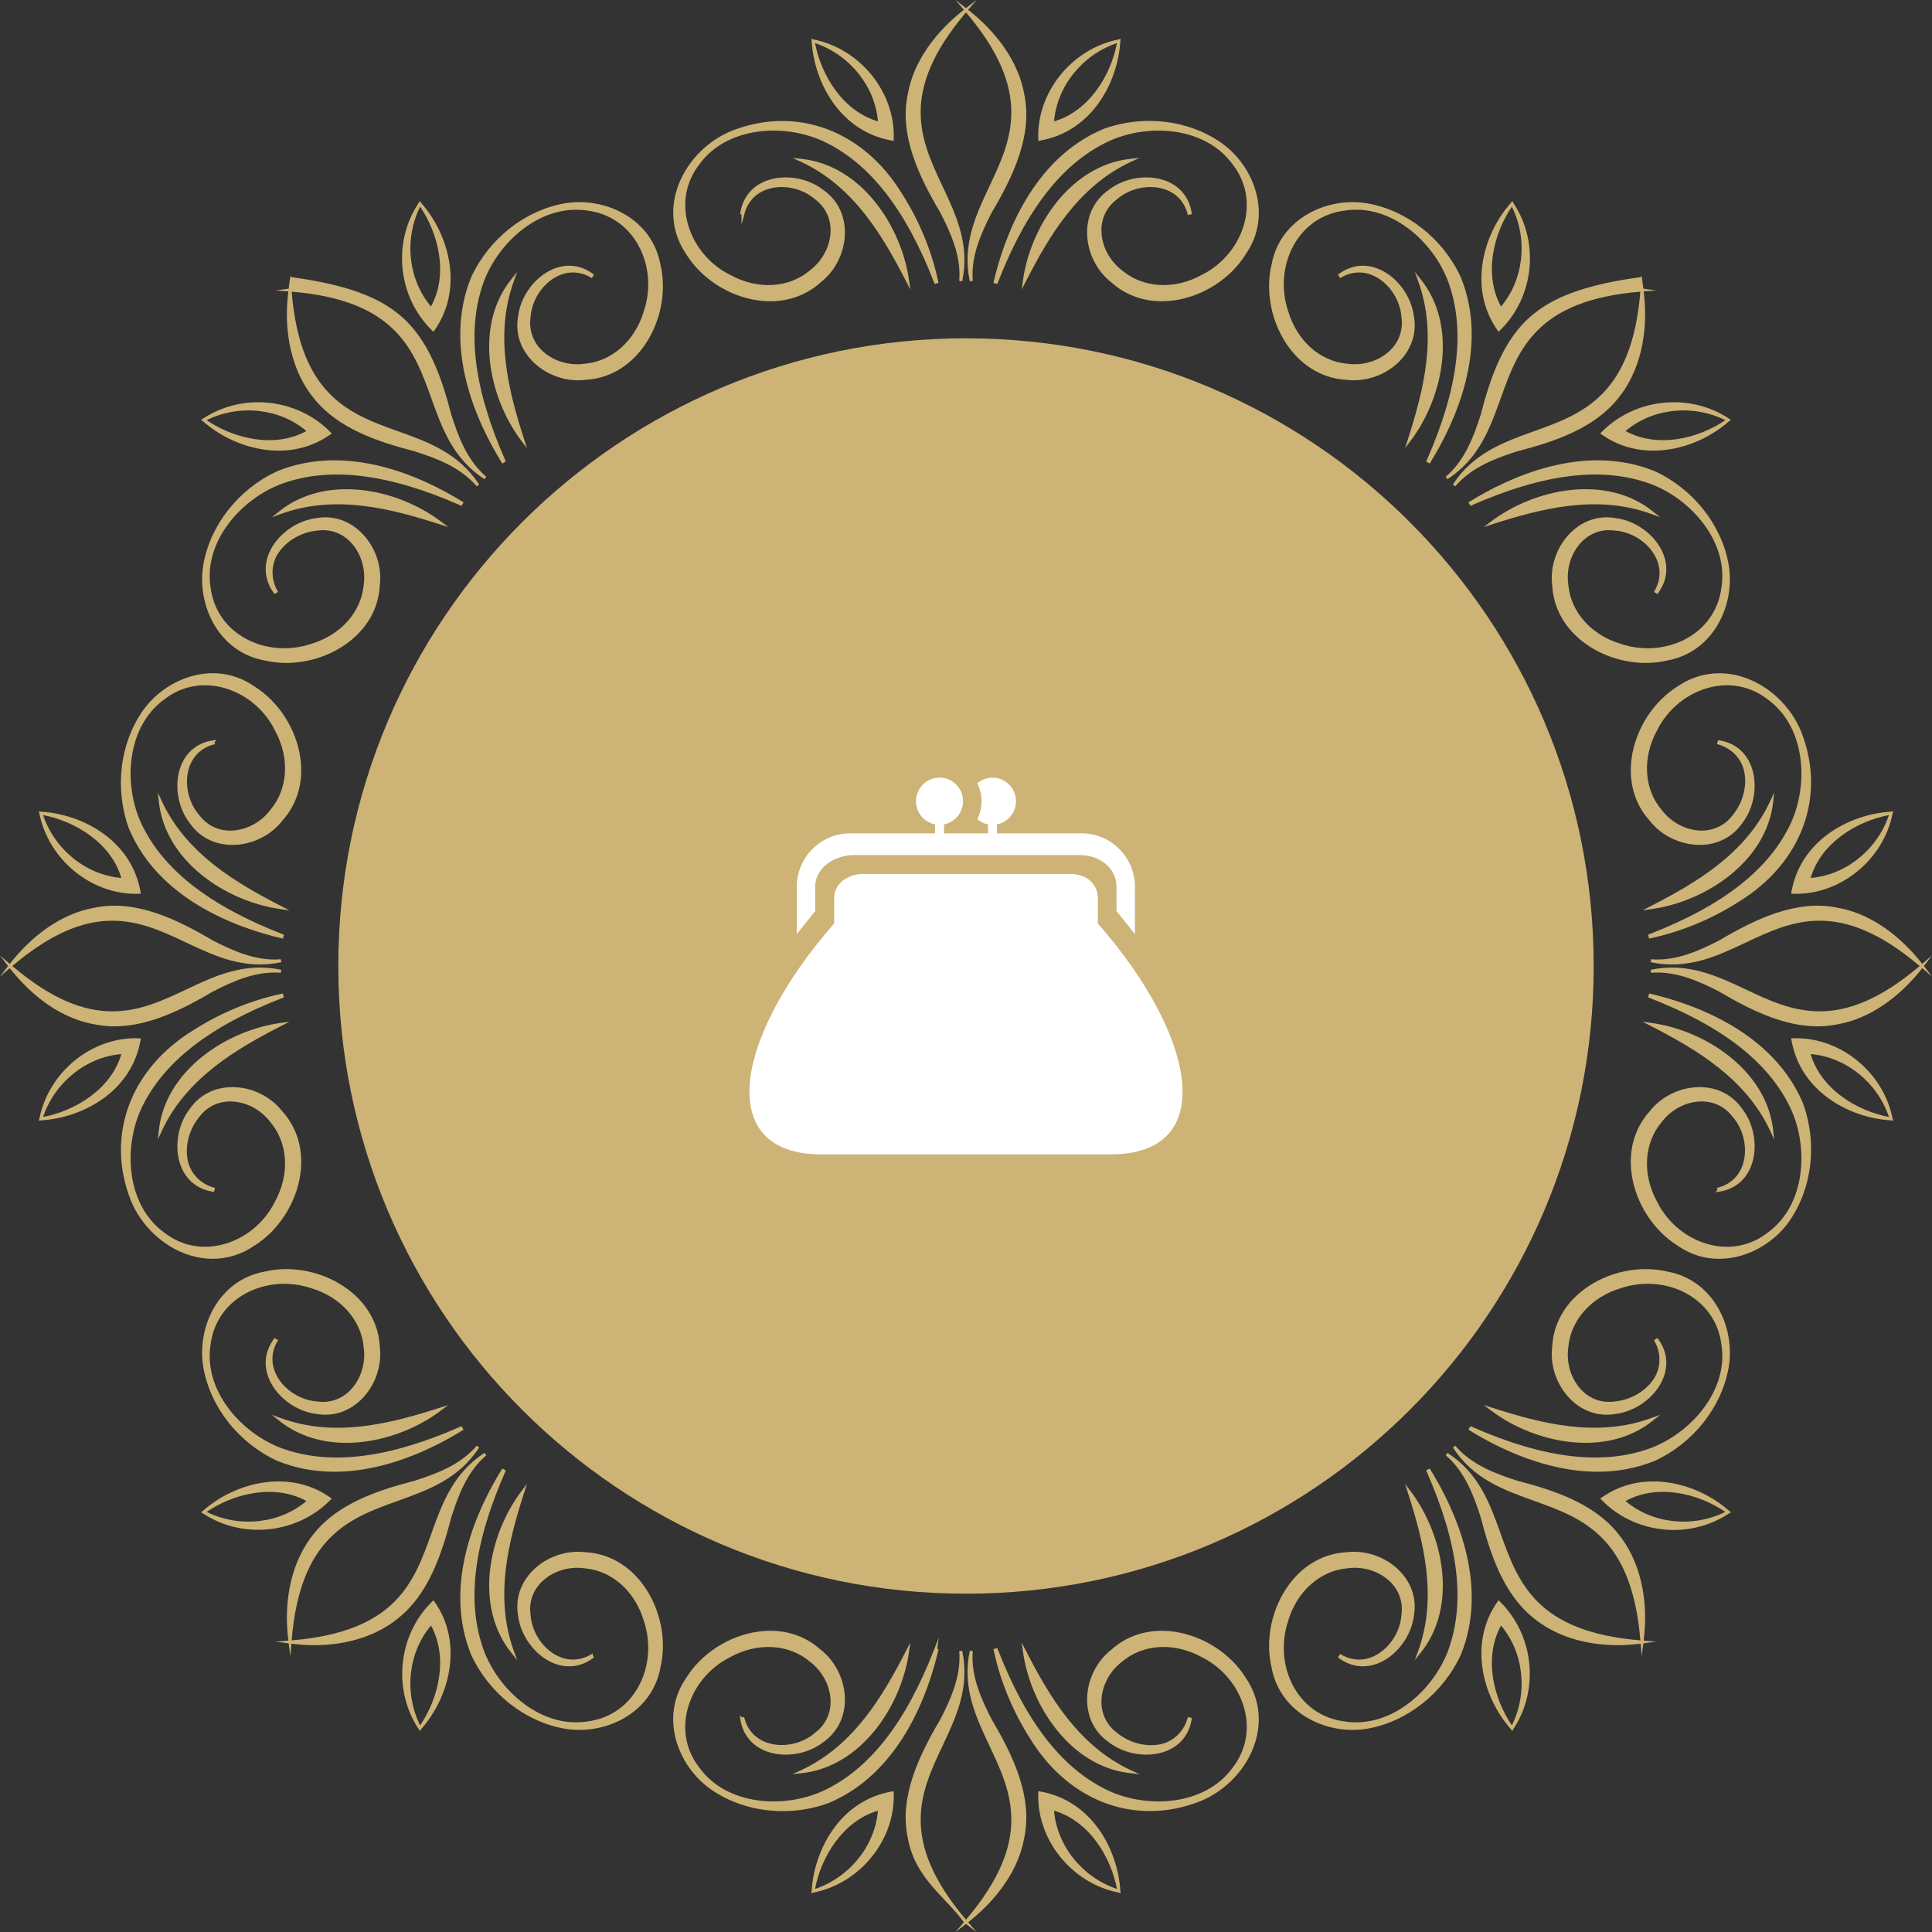
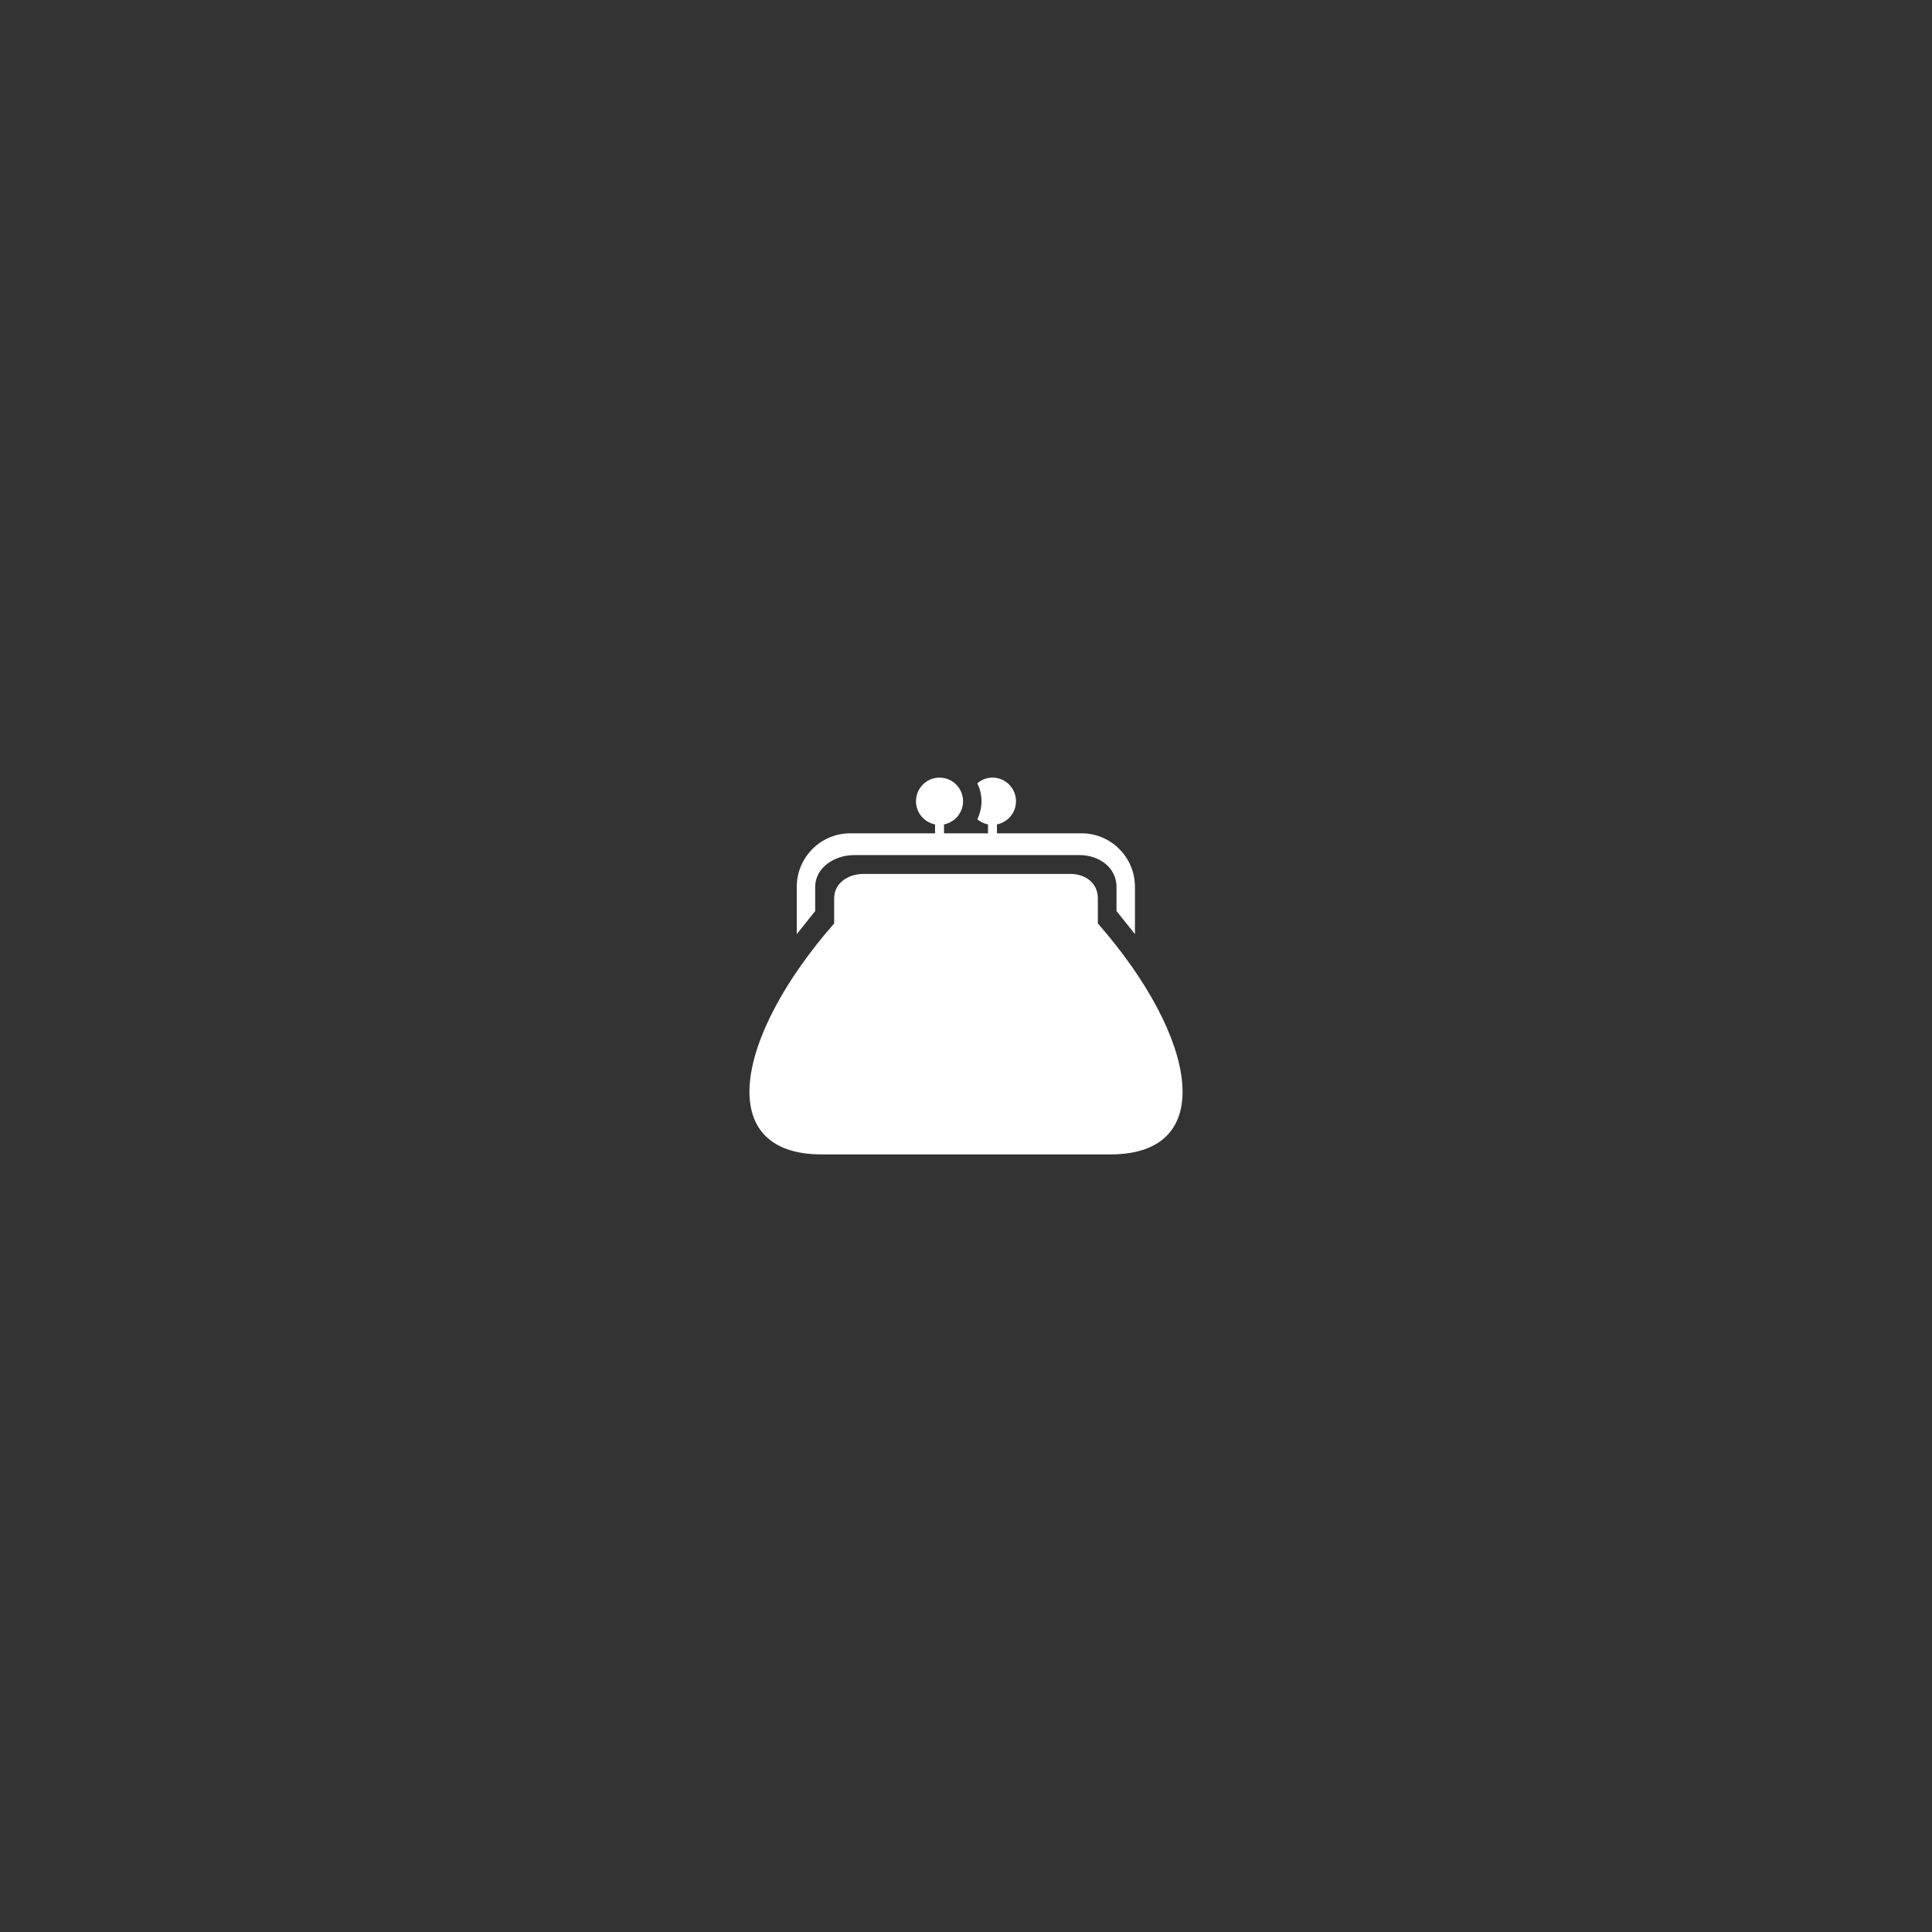
<svg xmlns="http://www.w3.org/2000/svg" width="153.896" height="153.897" viewBox="0 0 153.896 153.897">
  <rect x="0" y="0" width="153.896" height="153.897" fill="#333333" stroke="none" />
  <defs>
    <style>
      .cls-1 {
        fill: #fff;
      }

      .cls-1, .cls-2 {
        fill-rule: evenodd;
      }

      .cls-2 {
        fill: #cdb375;
      }
    </style>
  </defs>
  <g id="Calque_1" data-name="Calque 1">
-     <path class="cls-2" d="m76.948,26.948c27.614,0,50,22.386,50,50s-22.386,50-50,50-50-22.386-50-50,22.386-50,50-50Z" />
-   </g>
+     </g>
  <g id="Calque_7" data-name="Calque 7">
    <path class="cls-1" d="m88.938,70.647c0-1.541-1.392-2.534-2.926-2.534h-17.988c-1.534,0-3.089.993-3.089,2.534v1.926l-1.468,1.835v-3.761c0-2.353,1.907-4.268,4.251-4.268h6.765v-.71c-.865-.168-1.518-.929-1.518-1.846,0-1.039.839-1.881,1.875-1.881,1.035,0,1.874.842,1.874,1.881,0,.917-.653,1.678-1.517,1.846v.71h3.503v-.71c-.319-.062-.609-.206-.848-.408.209-.439.331-.926.331-1.438,0-.513-.125-.994-.331-1.43.327-.278.744-.451,1.205-.451,1.036,0,1.875.842,1.875,1.881,0,.917-.653,1.678-1.518,1.846v.71h6.742c2.344,0,4.251,1.915,4.251,4.268v3.761l-1.469-1.835v-1.926Zm-22.491.904c0-1.208,1.123-1.938,2.326-1.938h16.489c1.203,0,2.188.73,2.188,1.938v2.008c7.947,9.066,9.606,18.396,1.013,18.396h-23.029c-8.593,0-6.934-9.33,1.013-18.396v-2.008Z" />
  </g>
  <g id="Calque_3" data-name="Calque 3">
-     <path class="cls-2" d="m153.896,77.786l-.777-.667c-1.148,1.471-3.489,3.907-6.768,4.478-.523.109-1.049.159-1.573.159-2.736,0-5.452-1.361-7.814-2.759-1.585-.815-3.448-1.673-5.438-1.508l-.035-.235c2.929-.629,5.297.491,7.585,1.569,3.675,1.734,7.479,3.519,13.838-1.873-6.362-5.394-10.165-3.607-13.841-1.873-2.287,1.08-4.654,2.196-7.582,1.569l.035-.235c1.979.168,3.853-.693,5.443-1.512,2.81-1.663,6.124-3.275,9.386-2.596,3.273.57,5.615,3.007,6.763,4.477l.777-.667-.642.837.643.836Zm-10.806-6.588c-.092,0-.185-.002-.278-.006l-.136-.005.023-.134c.713-4.112,4.609-6.199,7.929-6.398l.184-.03-.055.178c-.723,3.636-4.057,6.395-7.667,6.395Zm1.141-1.263c2.771-.229,5.293-2.225,6.236-5.01-2.557.484-5.417,2.213-6.236,5.01Zm-5.708,1.885c-2.192,1.401-4.565,2.383-7.049,2.92l-.11.024-.083-.31.099-.039c5.862-2.274,9.547-5.162,11.265-8.829,1.455-3.158,1.163-7.718-1.847-9.88-1.282-.998-2.869-1.345-4.48-.977-1.845.422-3.461,1.711-4.321,3.449-1.2,2.191-1.05,4.683.377,6.354.765,1.005,1.981,1.628,3.178,1.63.974-.005,1.85-.424,2.443-1.2.751-.896,1.122-2.085.993-3.183-.105-1.164-.932-2.134-2.108-2.475l-.11-.031.078-.314.108.017c1.185.184,2.082.9,2.522,2.014.57,1.439.282,3.323-.7,4.583-.746,1.078-1.91,1.693-3.275,1.728-1.572.033-3.155-.705-4.112-1.947-1.184-1.314-1.691-3.089-1.419-4.99.33-2.316,1.745-4.504,3.691-5.709,1.509-1.026,3.319-1.293,5.096-.751,2.084.636,3.899,2.331,4.734,4.424,1.992,5.106.04,10.402-4.97,13.492Zm-6.819-35.924c-1.422,0-2.85-.385-4.12-1.286l-.114-.08.097-.1c2.644-2.712,7.01-3.176,10.161-1.081l.164.088-.151.108c-1.574,1.397-3.8,2.351-6.037,2.351Zm-2.219-1.562c2.556,1.399,5.802.599,7.951-.866-2.636-1.302-5.83-.931-7.951.866Zm-.644-2.54c-1.894,2.327-4.968,3.378-8.008,4.166-1.696.544-3.621,1.254-4.912,2.779l-.191-.141c1.612-2.506,4.072-3.389,6.45-4.242,3.839-1.378,7.805-2.809,8.484-11.122-8.314.683-9.744,4.644-11.119,8.48-.853,2.378-1.735,4.838-4.244,6.454l-.142-.191c1.526-1.29,2.235-3.216,2.781-4.918.786-3.034,1.838-6.107,4.166-8.004,2.095-1.758,5.222-2.511,8.583-2.984l.076-.1.139,1.024,1.022.139-.998.076c.428,3.364-.326,6.487-2.087,8.584Zm-9.472-5.366l-.08-.113c-2.319-3.27-1.22-7.584,1.065-10.158l.109-.151.086.165c2.113,3.153,1.649,7.52-1.081,10.161l-.099.096Zm1.062-9.966c-1.466,2.15-2.265,5.395-.866,7.952,1.796-2.121,2.168-5.316.866-7.952Zm-6.55,20.466l-.278-.163.043-.096c2.536-5.752,3.099-10.4,1.721-14.208-1.202-3.262-4.632-6.283-8.291-5.681-1.623.211-2.993,1.09-3.864,2.477-.998,1.588-1.226,3.642-.612,5.495.701,2.397,2.569,4.053,4.76,4.225,1.246.168,2.551-.248,3.399-1.094.696-.693,1.008-1.607.879-2.576-.078-1.332-.896-2.634-2.035-3.249-.894-.484-1.872-.47-2.752.036l-.101.058-.168-.279.088-.065c.969-.707,2.106-.835,3.209-.358,1.42.614,2.548,2.15,2.745,3.736.234,1.289-.153,2.547-1.093,3.536-1.088,1.146-2.733,1.73-4.285,1.532-1.767-.092-3.379-.989-4.532-2.524-1.404-1.872-1.951-4.419-1.428-6.648.684-3.732,4.518-5.439,7.671-4.876,3.141.562,5.974,2.804,7.396,5.85,2.333,5.7-.51,11.703-2.411,14.774l-.061.098Zm-.73,94.748l-.454.563.25-.678c1.61-4.371.424-8.848-.815-12.702l-.213-.663.422.555c2.643,3.477,3.825,9.19.81,12.925Zm-.454-110.016l.454.563c3.014,3.735,1.832,9.448-.81,12.926l-.422.554.213-.662c1.239-3.854,2.426-8.332.815-12.702l-.25-.679Zm-5.442,101.984c1.551-.195,3.191.389,4.278,1.534.939.989,1.325,2.247,1.09,3.543-.196,1.579-1.325,3.115-2.745,3.73-1.101.475-2.239.347-3.208-.361l-.089-.064.17-.277.1.057c.88.506,1.858.519,2.752.036,1.139-.616,1.957-1.918,2.034-3.241.13-.977-.183-1.892-.879-2.585-.847-.845-2.146-1.264-3.392-1.095-2.197.175-4.065,1.831-4.765,4.222-.615,1.858-.386,3.914.612,5.503.871,1.385,2.241,2.264,3.858,2.473,3.661.604,7.093-2.418,8.296-5.681,1.377-3.808.814-8.455-1.721-14.207l-.043-.098.278-.162.061.099c1.902,3.07,4.745,9.071,2.413,14.768-1.423,3.051-4.256,5.293-7.397,5.856-.395.069-.799.105-1.206.105-2.86,0-5.87-1.717-6.467-4.988-.522-2.223.025-4.771,1.43-6.643,1.152-1.535,2.765-2.431,4.54-2.524Zm-13.723-99.717c-.334.048-.665.071-.991.071-1.521,0-2.916-.516-4.004-1.496-1.235-.953-1.981-2.53-1.941-4.109.036-1.364.652-2.527,1.734-3.277,1.255-.979,3.141-1.265,4.579-.696,1.113.442,1.829,1.337,2.013,2.523l.018.108-.316.077-.031-.112c-.264-.98-.946-1.68-1.92-1.971-1.238-.369-2.738-.028-3.73.854-.783.598-1.209,1.467-1.207,2.449.002,1.197.625,2.413,1.625,3.172,1.678,1.432,4.168,1.581,6.355.385,1.743-.864,3.032-2.481,3.454-4.328.367-1.607.02-3.196-.976-4.474-2.165-3.012-6.723-3.305-9.882-1.848-3.665,1.718-6.553,5.402-8.83,11.263l-.038.099-.312-.082.026-.113c.828-3.516,3.063-9.77,8.738-12.149,3.162-1.153,6.753-.733,9.371,1.092,2.631,1.835,4.134,5.75,1.972,8.875-1.202,1.942-3.39,3.357-5.707,3.687Zm-10.687-12.728l-.134.024-.005-.136c-.146-3.715,2.66-7.203,6.39-7.944l.178-.056-.031.184c-.199,3.321-2.286,7.216-6.398,7.928Zm1.118-1.531c2.796-.819,4.525-3.68,5.01-6.236-2.785.943-4.781,3.465-5.01,6.236Zm-6.476,12.705l-.235.034c-.625-2.933.49-5.298,1.569-7.585,1.735-3.676,3.521-7.479-1.873-13.837-5.395,6.361-3.608,10.165-1.872,13.841,1.079,2.286,2.195,4.651,1.568,7.582l-.235-.035c.166-1.992-.693-3.855-1.512-5.444-1.663-2.811-3.275-6.128-2.595-9.385.569-3.272,3.006-5.615,4.476-6.764l-.668-.78.838.645L77.786.001l-.668.779c1.471,1.149,3.908,3.493,4.477,6.767.68,3.256-.933,6.573-2.6,9.388-.815,1.584-1.673,3.447-1.508,5.438Zm-2.725.163l-.31.081-.038-.099c-2.275-5.861-5.163-9.545-8.829-11.263-3.158-1.458-7.718-1.166-9.881,1.845-.998,1.282-1.344,2.872-.977,4.48.422,1.846,1.711,3.462,3.449,4.323,2.192,1.197,4.684,1.048,6.354-.379,1.006-.764,1.629-1.98,1.631-3.177.001-.982-.425-1.85-1.201-2.443-.997-.886-2.494-1.229-3.737-.859-.974.292-1.655.991-1.919,1.972l-.234.867-.007-.807-.106-.026.016-.108c.186-1.186.901-2.082,2.015-2.523,1.438-.568,3.323-.282,4.583.7,1.078.746,1.694,1.911,1.729,3.276.04,1.578-.706,3.153-1.948,4.112-1.082.974-2.477,1.49-3.997,1.49-.326,0-.658-.024-.993-.072-2.316-.33-4.504-1.744-5.709-3.691-1.026-1.507-1.294-3.318-.751-5.095.637-2.084,2.332-3.898,4.423-4.735,5.106-1.991,10.403-.04,13.493,4.971,1.402,2.193,2.385,4.565,2.92,7.048l.024.112Zm-3.711-11.337c-4.112-.712-6.198-4.607-6.398-7.928l-.03-.184.178.055c3.729.742,6.536,4.23,6.389,7.945l-.005.136-.134-.024Zm-6.127-7.767c.483,2.557,2.213,5.417,5.01,6.236-.229-2.771-2.226-5.293-5.01-6.236Zm-1.137,9.448l-.657-.304.719.077c4.773.51,7.977,5.385,8.567,9.713l.094.691-.318-.62c-1.849-3.601-4.176-7.606-8.405-9.557Zm8.629,118.652c-.59,4.329-3.794,9.205-8.567,9.714l-.719.077.657-.303c4.229-1.952,6.556-5.958,8.405-9.558l.318-.619-.094.689Zm-12.052-1.559c1.901-.275,3.675.234,4.996,1.425,1.235.954,1.981,2.53,1.94,4.11-.036,1.363-.652,2.526-1.734,3.275-1.255.978-3.14,1.263-4.579.696-1.113-.441-1.829-1.338-2.014-2.523l-.047-.306.195.159c.021-.005.039-.01.039-.01l.113-.029.031.114c.264.979.946,1.679,1.921,1.97,1.24.37,2.739.028,3.729-.854.782-.598,1.208-1.466,1.206-2.448-.001-1.197-.624-2.413-1.625-3.172-1.676-1.432-4.169-1.582-6.355-.386-1.743.864-3.032,2.482-3.454,4.329-.366,1.608-.02,3.195.976,4.472,2.166,3.014,6.725,3.306,9.883,1.85,3.665-1.717,6.553-5.402,8.829-11.264l.367-.944-.124.9.107.028-.026.112c-.827,3.517-3.061,9.771-8.737,12.149-1.183.431-2.426.642-3.655.642-2.058,0-4.077-.591-5.717-1.733-2.631-1.835-4.133-5.751-1.972-8.876,1.202-1.941,3.39-3.356,5.707-3.686Zm-13.722-99.718c-1.544.198-3.19-.388-4.278-1.534-.939-.988-1.326-2.247-1.091-3.543.196-1.578,1.325-3.114,2.745-3.729,1.101-.475,2.24-.348,3.209.359l.088.065-.169.279-.101-.058c-.88-.507-1.858-.519-2.752-.036-1.139.615-1.956,1.917-2.033,3.241-.13.977.182,1.892.878,2.585.848.845,2.147,1.263,3.392,1.094,2.199-.173,4.067-1.83,4.766-4.222.615-1.858.386-3.913-.612-5.501-.871-1.386-2.242-2.265-3.86-2.475-3.658-.594-7.091,2.419-8.295,5.682-1.377,3.806-.814,8.453,1.721,14.207.03.105-.018.133-.135.201l-.1.058-.061-.098c-1.902-3.071-4.745-9.072-2.413-14.768,1.423-3.051,4.257-5.293,7.398-5.856,3.159-.562,6.99,1.144,7.672,4.882.523,2.223-.025,4.771-1.429,6.643-1.153,1.535-2.765,2.432-4.54,2.524Zm-8.046,7.913c-2.506-1.612-3.388-4.071-4.242-6.45-1.378-3.839-2.81-7.805-11.122-8.484.682,8.314,4.644,9.744,8.479,11.119,2.379.853,4.838,1.736,6.455,4.245l-.191.141c-1.292-1.525-3.216-2.235-4.918-2.78-3.034-.787-6.108-1.838-8.004-4.166-1.758-2.097-2.512-5.22-2.084-8.583l-1-.076,1.024-.139.139-1.021.076.097c3.361.473,6.487,1.226,8.584,2.986,2.326,1.894,3.377,4.968,4.167,8.008.543,1.696,1.252,3.621,2.778,4.912l-.141.191Zm-4.069-11.74l-.099-.096c-2.73-2.641-3.194-7.008-1.081-10.161l.087-.165.109.151c2.284,2.575,3.383,6.889,1.065,10.158l-.081.113Zm-1.062-9.966c-1.302,2.636-.93,5.831.867,7.952,1.398-2.557.599-5.801-.867-7.952Zm-7.039,18.068l-.113.08c-1.27.9-2.698,1.286-4.12,1.286-2.239,0-4.463-.954-6.038-2.351l-.152-.108.165-.088c3.15-2.093,7.519-1.63,10.161,1.081l.097.1Zm-9.966-1.062c2.151,1.467,5.396,2.265,7.952.866-2.121-1.797-5.316-2.169-7.952-.866Zm3.779,21.191c1.941,1.202,3.356,3.39,3.686,5.707.271,1.9-.236,3.674-1.426,4.995-.953,1.235-2.529,1.981-4.108,1.94-1.364-.035-2.527-.65-3.277-1.733-.978-1.255-1.266-3.139-.696-4.578.441-1.114,1.337-1.83,2.523-2.014l.303-.048-.155.194.038.153-.113.03c-.98.264-1.681.947-1.971,1.921-.37,1.241-.028,2.739.853,3.729.598.781,1.464,1.207,2.444,1.207h.006c1.197-.002,2.412-.625,3.172-1.625,1.432-1.677,1.581-4.169.384-6.355-.863-1.742-2.481-3.033-4.328-3.454-1.609-.367-3.196-.02-4.473.975-3.013,2.166-3.305,6.726-1.849,9.884,1.718,3.665,5.402,6.553,11.264,8.828l.098.039-.081.313-.113-.028c-3.516-.826-9.771-3.061-12.149-8.736-1.152-3.164-.733-6.753,1.091-9.372,1.836-2.632,5.752-4.134,8.877-1.972Zm-9.019,16.528l-.136.005c-.092.004-.185.006-.277.006-3.611,0-6.945-2.759-7.668-6.395l-.054-.178.184.03c3.32.199,7.216,2.286,7.928,6.398l.023.134Zm-7.79-6.261c.943,2.784,3.465,4.78,6.235,5.009-.819-2.796-3.679-4.525-6.235-5.009Zm13.502,9.977c1.585.815,3.449,1.672,5.439,1.508l.034.235c-2.934.627-5.298-.491-7.585-1.57-3.676-1.734-7.48-3.519-13.837,1.874,6.36,5.394,10.164,3.608,13.841,1.872,2.286-1.079,4.651-2.197,7.582-1.568l-.035.235c-1.992-.165-3.854.692-5.445,1.511-2.357,1.395-5.073,2.756-7.809,2.756-.526,0-1.051-.05-1.576-.16-3.273-.57-5.615-3.006-6.763-4.477l-.778.668.643-.837-.643-.837.778.667c1.148-1.471,3.491-3.907,6.767-4.477,3.255-.68,6.572.933,9.387,2.6Zm-5.848,7.805l.136.005-.023.134c-.713,4.113-4.608,6.199-7.928,6.397l-.184.031.054-.178c.742-3.73,4.223-6.546,7.945-6.389Zm-1.419,1.256c-2.77.228-5.292,2.225-6.235,5.01,2.557-.483,5.417-2.212,6.235-5.01Zm2.986-20.113l-.077-.719.303.657c1.952,4.229,5.957,6.556,9.558,8.405l.619.318-.69-.094c-4.328-.591-9.204-3.794-9.713-8.567Zm.226,26.26l-.303.657.077-.72c.51-4.772,5.385-7.976,9.713-8.567l.69-.094-.619.319c-3.601,1.849-7.606,4.175-9.558,8.405Zm2.496-8.031c2.193-1.401,4.565-2.384,7.049-2.92l.112-.024.08.31-.098.038c-5.861,2.274-9.546,5.162-11.264,8.829-1.456,3.158-1.164,7.718,1.845,9.88,1.283.998,2.873,1.344,4.48.977,1.846-.421,3.463-1.71,4.323-3.449,1.199-2.19,1.05-4.682-.378-6.354-.765-1.006-1.981-1.628-3.178-1.63h-.005c-.98,0-1.845.427-2.438,1.201-.751.895-1.121,2.084-.993,3.183.105,1.164.933,2.133,2.108,2.474l.11.031-.078.315-.107-.018c-1.186-.184-2.082-.899-2.523-2.014-.57-1.438-.282-3.322.7-4.583.745-1.077,1.909-1.693,3.273-1.728.041-.001.083-.002.124-.002,1.537,0,3.057.74,3.991,1.949,1.183,1.315,1.69,3.089,1.419,4.99-.331,2.316-1.745,4.504-3.692,5.71-.997.678-2.128,1.025-3.293,1.026-.596,0-1.201-.091-1.802-.275-2.085-.637-3.899-2.332-4.735-4.424-1.992-5.107-.041-10.402,4.97-13.492Zm10.94,37.21l.114.08-.097.099c-1.533,1.572-3.646,2.389-5.766,2.389-1.534,0-3.072-.428-4.396-1.308l-.165-.086.152-.109c2.574-2.285,6.889-3.384,10.158-1.065Zm-1.901.276c-2.556-1.4-5.802-.6-7.952.867,2.635,1.3,5.83.93,7.952-.867Zm12.416-5.622c-2.249,1.392-6.071,3.29-10.192,3.29-1.507,0-3.053-.254-4.577-.878-3.051-1.422-5.292-4.256-5.855-7.397-.562-3.159,1.144-6.99,4.882-7.672,2.225-.523,4.77.023,6.642,1.429,1.536,1.153,2.433,2.764,2.525,4.54.199,1.548-.389,3.191-1.534,4.278-.99.94-2.248,1.323-3.543,1.091-1.579-.197-3.115-1.326-3.729-2.746-.476-1.099-.348-2.239.359-3.208l.065-.089.278.17-.058.1c-.506.88-.518,1.858-.035,2.752.615,1.139,1.917,1.957,3.24,2.034.976.133,1.893-.183,2.586-.879.845-.848,1.264-2.148,1.093-3.391-.173-2.199-1.829-4.067-4.221-4.766-1.858-.614-3.914-.385-5.502.612-1.386.871-2.264,2.241-2.474,3.859-.599,3.661,2.418,7.092,5.682,8.296,3.804,1.376,8.452.812,14.207-1.722l.097-.042.163.278-.099.061Zm-9.101-62.76c-1.402,1.052-3.182,1.623-4.925,1.623-.584,0-1.163-.064-1.723-.196-3.732-.683-5.438-4.513-4.874-7.669.561-3.142,2.802-5.976,5.849-7.396,5.699-2.335,11.702.508,14.774,2.41l.099.061-.163.278-.097-.042c-5.753-2.537-10.402-3.099-14.208-1.722-3.263,1.204-6.281,4.634-5.681,8.291.21,1.623,1.09,2.994,2.477,3.865,1.587.997,3.642,1.225,5.495.612,2.396-.702,4.053-2.569,4.225-4.76.171-1.252-.249-2.552-1.094-3.4-.692-.695-1.605-1.006-2.576-.878-1.165.102-2.267.68-2.953,1.548-.75.897-.85,2.168-.26,3.24l.056.1-.277.168-.065-.088c-.707-.97-.835-2.11-.359-3.21.615-1.419,2.151-2.548,3.736-2.745,1.287-.236,2.548.153,3.538,1.094,1.145,1.087,1.731,2.73,1.531,4.285-.092,1.766-.989,3.379-2.525,4.531Zm7.42,61.157c-2.033,1.545-4.83,2.592-7.549,2.592-1.933,0-3.825-.528-5.377-1.781l-.563-.454.679.25c4.372,1.611,8.849.425,12.702-.815l.662-.213-.554.421Zm-12.811-71.39l-.678.251.563-.455c3.736-3.014,9.449-1.831,12.926.811l.554.421-.662-.213c-3.855-1.238-8.332-2.424-12.703-.815Zm2.719,81.155c1.894-2.328,4.968-3.379,8.008-4.167,1.696-.544,3.621-1.253,4.912-2.78l.191.142c-1.612,2.506-4.072,3.389-6.45,4.243-3.839,1.377-7.804,2.809-8.484,11.12,8.315-.68,9.744-4.643,11.119-8.478.854-2.379,1.736-4.838,4.245-6.455l.141.192c-1.526,1.291-2.235,3.215-2.78,4.917-.788,3.034-1.839,6.108-4.167,8.003-1.712,1.438-4.109,2.207-6.762,2.207-.595,0-1.204-.043-1.82-.121l-.076.999-.139-1.024-1.022-.139.998-.077c-.428-3.362.326-6.486,2.086-8.582Zm9.473,5.364l.08.114c2.318,3.27,1.219,7.584-1.065,10.158l-.109.151-.087-.164c-2.094-3.151-1.63-7.518,1.081-10.162l.1-.097Zm-1.063,9.967c1.466-2.15,2.266-5.396.867-7.952-1.797,2.121-2.169,5.316-.867,7.952Zm8.299-18.578c-1.238,3.854-2.425,8.331-.814,12.702l.25.678-.454-.563c-3.015-3.734-1.833-9.447.81-12.925l.421-.555-.213.663Zm.213-83.156l-.421-.554c-2.644-3.478-3.826-9.191-.81-12.926l.454-.563-.25.679c-1.611,4.371-.424,8.848.814,12.702l.213.662Zm-1.962,81.268l.279.162-.043.098c-2.536,5.752-3.1,10.4-1.722,14.207,1.204,3.263,4.631,6.275,8.291,5.682,1.623-.211,2.994-1.091,3.865-2.478.997-1.587,1.226-3.642.612-5.495-.701-2.396-2.569-4.053-4.76-4.225-1.253-.171-2.552.249-3.4,1.095-.695.693-1.008,1.608-.878,2.575.078,1.333.895,2.634,2.034,3.25.895.482,1.873.47,2.752-.037l.178-.102v.173l.092.15-.088.064c-.969.709-2.108.836-3.21.361-1.419-.615-2.548-2.152-2.745-3.737-.234-1.289.154-2.548,1.094-3.537,1.087-1.145,2.73-1.731,4.285-1.532,1.767.093,3.379.99,4.532,2.526,1.404,1.871,1.951,4.418,1.426,6.646-.597,3.266-3.604,4.98-6.461,4.982-.408,0-.814-.036-1.209-.106-3.14-.562-5.974-2.804-7.396-5.85-2.333-5.698.509-11.701,2.411-14.773l.061-.099Zm31.036,25.729l.134-.023.005.136c.147,3.715-2.66,7.204-6.389,7.943l-.178.056.03-.184c.2-3.32,2.286-7.214,6.398-7.928Zm-1.118,1.533c-2.796.818-4.526,3.678-5.009,6.234,2.784-.942,4.78-3.464,5.009-6.234Zm6.476-12.707l.235-.035c.626,2.934-.49,5.299-1.569,7.587-1.735,3.676-3.52,7.479,1.873,13.837,5.395-6.362,3.608-10.165,1.873-13.841-1.08-2.287-2.196-4.651-1.569-7.583l.235.035c-.165,1.991.693,3.855,1.512,5.444,1.663,2.809,3.276,6.126,2.595,9.385-.57,3.274-3.006,5.616-4.476,6.764l.667.778-.837-.643-.836.643.666-.778c-1.47-2.048-3.906-3.489-4.477-6.767-.679-3.255.933-6.572,2.6-9.387.815-1.584,1.673-3.447,1.508-5.439Zm4.977-108.47l.094-.69c.59-4.328,3.794-9.203,8.566-9.713l.72-.077-.656.304c-4.231,1.952-6.558,5.957-8.406,9.557l-.318.619Zm9.382,118.267l-.721-.077c-4.773-.51-7.976-5.385-8.567-9.714l-.094-.69.318.62c1.848,3.6,4.175,7.606,8.406,9.558l.658.303Zm-11.634-9.958l.31-.083.038.099c2.274,5.861,5.162,9.545,8.83,11.265,3.159,1.455,7.717,1.162,9.88-1.847.998-1.282,1.344-2.871.977-4.479-.421-1.846-1.711-3.462-3.449-4.323-2.19-1.199-4.684-1.05-6.354.378-1.006.765-1.628,1.981-1.63,3.179-.002.981.425,1.849,1.2,2.441.896.751,2.089,1.124,3.183.994,1.164-.105,2.134-.932,2.475-2.108l.032-.11.314.079-.018.107c-.185,1.185-.901,2.082-2.014,2.523-1.44.568-3.325.281-4.583-.701-1.078-.746-1.693-1.91-1.729-3.275-.039-1.578.706-3.154,1.948-4.111,1.313-1.185,3.091-1.689,4.989-1.42,2.317.33,4.504,1.745,5.71,3.692,1.026,1.507,1.294,3.317.751,5.094-.637,2.085-2.331,3.9-4.424,4.735-1.328.518-2.669.769-3.981.769-3.731,0-7.225-2.032-9.511-5.739-1.401-2.192-2.384-4.565-2.92-7.049l-.024-.11Zm3.711,11.335c4.113.714,6.199,4.608,6.398,7.928l.031.184-.178-.056c-3.73-.739-6.536-4.228-6.39-7.943l.005-.136.134.023Zm6.128,7.767c-.484-2.557-2.214-5.416-5.01-6.234.229,2.77,2.225,5.292,5.01,6.234Zm26.328-34.736c2.506,1.612,3.388,4.072,4.241,6.45,1.378,3.839,2.81,7.805,11.122,8.483-.682-8.313-4.644-9.743-8.479-11.118-2.379-.853-4.838-1.735-6.455-4.245l.191-.142c1.291,1.526,3.215,2.236,4.918,2.782,3.034.786,6.109,1.838,8.003,4.166,1.76,2.095,2.513,5.219,2.086,8.581l.998.077-1.022.139-.139,1.022-.076-.997c-.616.078-1.225.121-1.82.121-2.654,0-5.051-.769-6.765-2.208-2.327-1.895-3.378-4.968-4.166-8.008-.544-1.696-1.253-3.621-2.779-4.911l.142-.192Zm4.068,11.739l.099.097c2.711,2.644,3.176,7.011,1.081,10.161l-.086.165-.109-.151c-2.285-2.574-3.384-6.889-1.065-10.158l.08-.114Zm1.062,9.967c1.302-2.636.93-5.831-.866-7.951-1.399,2.556-.6,5.801.866,7.951Zm7.039-18.067l.114-.08c3.267-2.319,7.584-1.22,10.157,1.065l.151.109-.164.086c-1.327.889-2.868,1.322-4.405,1.322-2.117,0-4.226-.822-5.756-2.403l-.097-.099Zm9.966,1.063c-2.15-1.468-5.396-2.268-7.951-.867,2.118,1.795,5.313,2.168,7.951.867Zm-4.619-19.145c3.732.682,5.439,4.513,4.875,7.67-.561,3.141-2.803,5.975-5.85,7.396-1.525.625-3.073.879-4.581.879-4.123,0-7.944-1.897-10.192-3.289l-.099-.061.162-.278.097.042c5.752,2.535,10.401,3.098,14.208,1.722,3.263-1.204,6.281-4.635,5.683-8.291-.212-1.624-1.092-2.995-2.479-3.866-1.588-.997-3.641-1.226-5.496-.611-2.395.701-4.052,2.57-4.223,4.76-.171,1.251.248,2.552,1.093,3.399.693.697,1.61,1.012,2.576.879,1.164-.102,2.267-.68,2.954-1.548.748-.898.849-2.169.259-3.24l-.055-.1.276-.169.065.089c.707.97.835,2.109.358,3.209-.613,1.42-2.15,2.548-3.735,2.745-1.288.235-2.548-.154-3.537-1.093-1.145-1.087-1.732-2.73-1.531-4.284.092-1.768.989-3.381,2.525-4.533,1.871-1.404,4.416-1.95,6.647-1.427Zm-15.685-60.992l-.162-.279.099-.061c3.071-1.902,9.078-4.741,14.768-2.413,3.051,1.423,5.292,4.257,5.855,7.399.563,3.158-1.145,6.989-4.882,7.671-.557.131-1.134.194-1.717.194-1.74,0-3.522-.571-4.924-1.623-1.536-1.153-2.432-2.765-2.525-4.541-.2-1.547.388-3.189,1.533-4.277.99-.939,2.247-1.326,3.544-1.091,1.578.196,3.114,1.325,3.728,2.745.476,1.1.349,2.239-.359,3.209l-.065.088-.277-.169.057-.101c.506-.88.519-1.857.035-2.752-.615-1.139-1.917-1.956-3.239-2.033-.98-.134-1.894.182-2.587.878-.845.848-1.264,2.148-1.093,3.392.173,2.199,1.83,4.067,4.221,4.766,1.857.615,3.914.385,5.501-.612,1.387-.871,2.266-2.242,2.476-3.86.599-3.661-2.42-7.091-5.682-8.295-3.807-1.377-8.454-.815-14.208,1.722l-.097.043Zm1.617,1.262c3.478-2.642,9.191-3.826,12.926-.811l.563.455-.678-.251c-4.372-1.609-8.849-.423-12.703.815l-.662.213.554-.421Zm12.811,71.39l.678-.25-.563.454c-1.551,1.252-3.443,1.78-5.375,1.78-2.72,0-5.517-1.046-7.551-2.591l-.555-.421.663.213c3.854,1.239,8.33,2.424,12.703.815Zm9.46-49.159l.303-.658-.077.72c-.511,4.772-5.386,7.976-9.714,8.567l-.689.094.619-.318c3.6-1.848,7.605-4.175,9.558-8.405Zm.226,26.259l.077.719-.303-.656c-1.953-4.23-5.958-6.556-9.558-8.405l-.619-.319.689.094c4.329.591,9.204,3.794,9.714,8.567Zm-7.588,9.193c-1.942-1.202-3.356-3.39-3.686-5.708-.272-1.9.235-3.674,1.425-4.995.929-1.203,2.448-1.942,3.985-1.942.041,0,.083.001.125.002,1.363.035,2.526.651,3.275,1.734.978,1.254,1.266,3.138.696,4.577-.44,1.114-1.337,1.83-2.523,2.014l-.306.049.158-.195c-.004-.021-.009-.039-.009-.039l-.029-.114.114-.031c.98-.263,1.68-.946,1.971-1.92.37-1.24.027-2.739-.854-3.728-.598-.781-1.463-1.207-2.444-1.207h-.005c-1.198.001-2.413.624-3.172,1.624-1.432,1.677-1.581,4.169-.385,6.355.863,1.744,2.48,3.033,4.327,3.454,1.61.368,3.198.02,4.474-.975,3.013-2.165,3.305-6.725,1.85-9.883-1.719-3.666-5.404-6.555-11.265-8.829l-.099-.038.084-.312.111.026c3.517.827,9.77,3.06,12.149,8.738,1.152,3.162.733,6.751-1.09,9.37-1.223,1.754-3.372,3.006-5.594,3.006-1.111,0-2.241-.313-3.283-1.033Zm9.018-16.528l.136-.005c.093-.004.186-.006.278-.006,3.61,0,6.943,2.758,7.667,6.395l.055.178-.184-.031c-3.32-.198-7.216-2.284-7.929-6.397l-.023-.134Zm7.791,6.261c-.943-2.785-3.465-4.781-6.236-5.01.819,2.797,3.679,4.526,6.236,5.01Z" />
-   </g>
+     </g>
</svg>